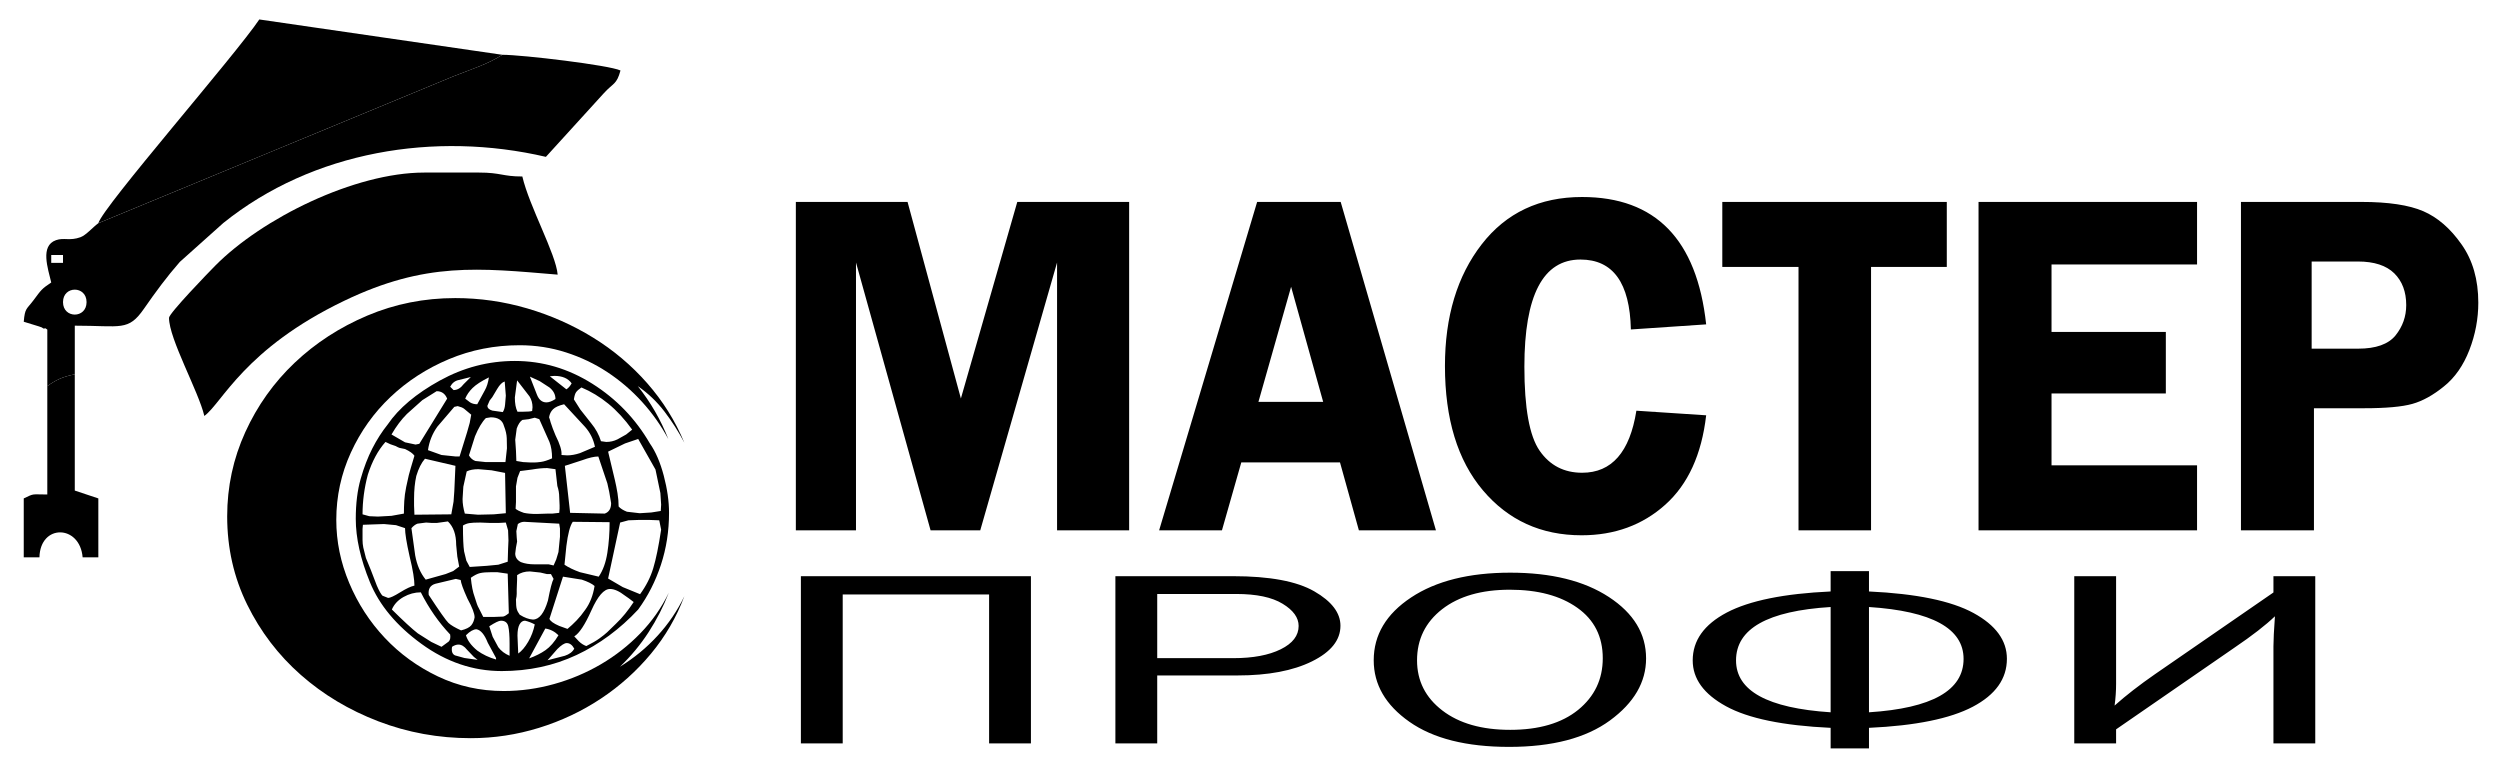
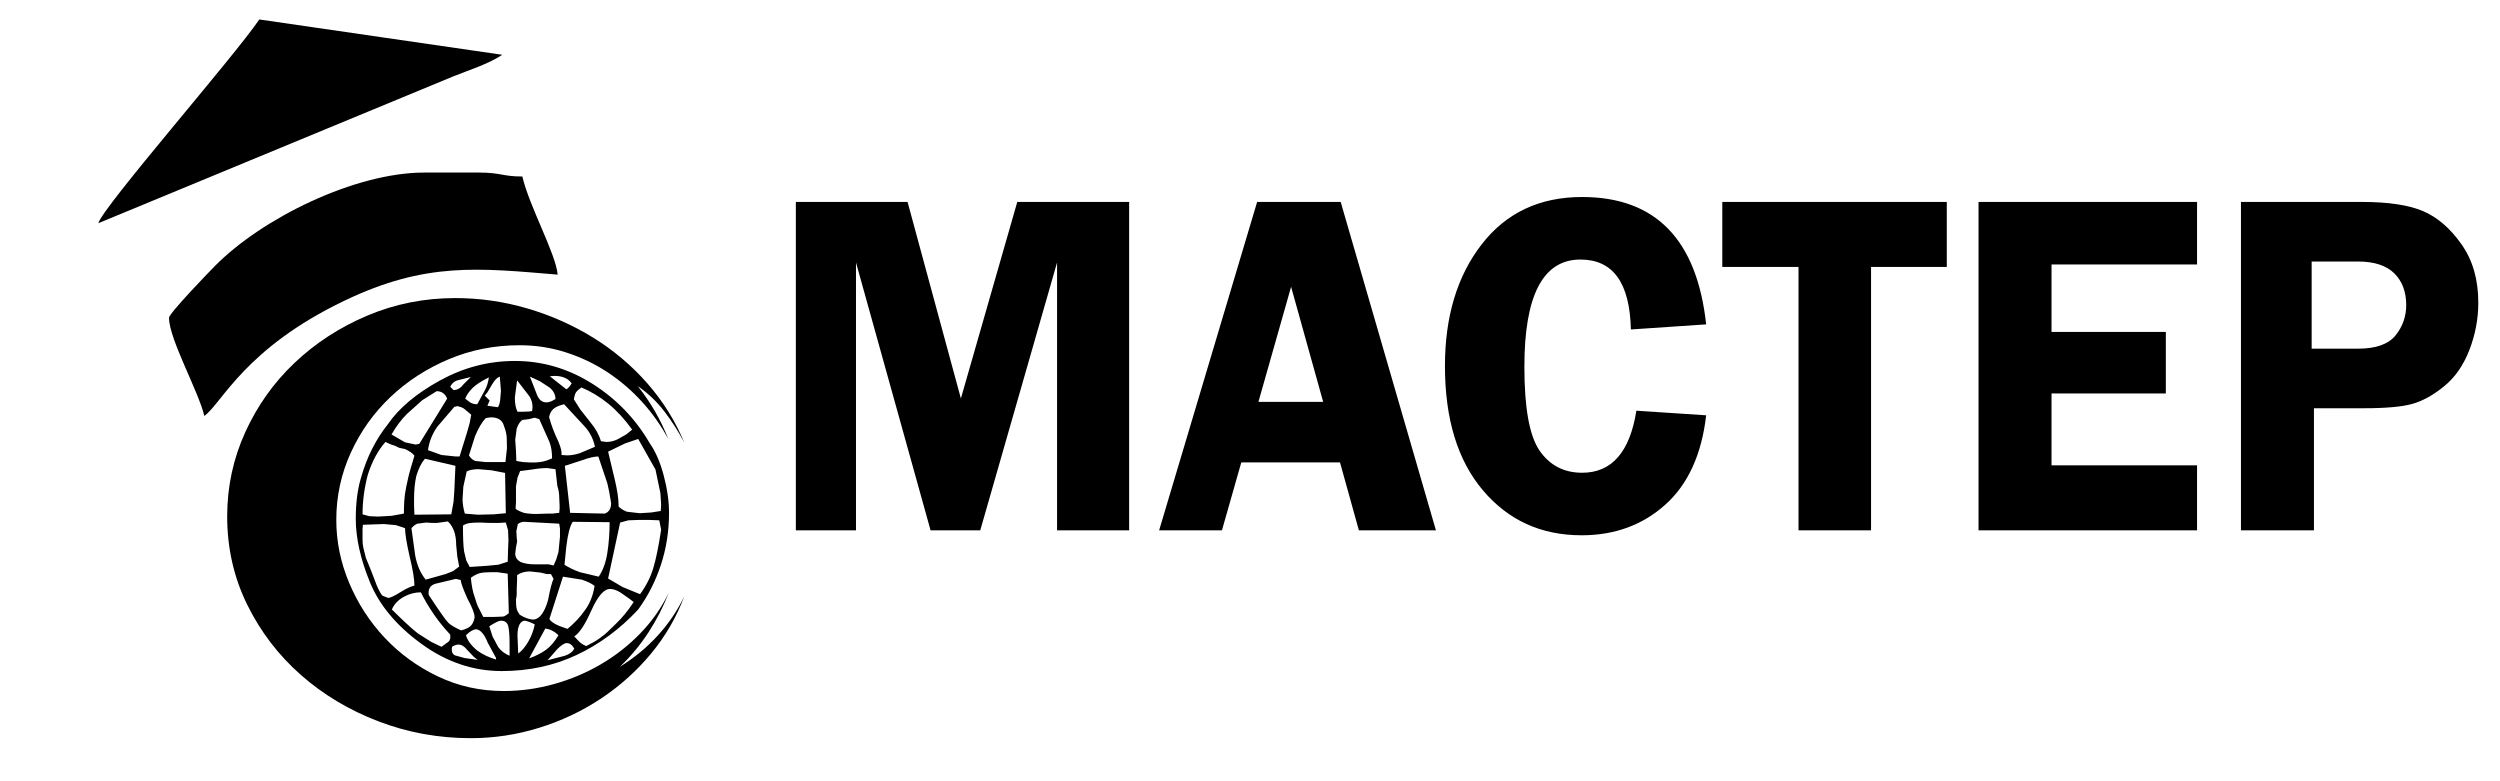
<svg xmlns="http://www.w3.org/2000/svg" xml:space="preserve" width="74.8mm" height="23.365mm" version="1.1" style="shape-rendering:geometricPrecision; text-rendering:geometricPrecision; image-rendering:optimizeQuality; fill-rule:evenodd; clip-rule:evenodd" viewBox="0 0 159511.92 49826.58">
  <defs>
    <style type="text/css">
   
    .fil2 {fill:none}
    .fil0 {fill:black}
    .fil1 {fill:black;fill-rule:nonzero}
   
  </style>
  </defs>
  <g id="Слой_x0020_1">
    <g id="_2286637185888">
      <g>
        <path class="fil0" d="M33327.11 11260.94c447.19,1919.26 2144.45,4939.75 2254.49,6262.12 -5045.52,-419.89 -8418.95,-826.99 -13613.53,1666.56 -6369.81,3058.02 -7793.05,6517.81 -8930.75,7351.2 -364.02,-1562.07 -2254.49,-4917.36 -2254.49,-6262.12 0,-288.1 2538.76,-2912.16 2942.23,-3320.11 2999.8,-3034.56 8912.2,-5948.22 13339.72,-5948.22l3507.13 0c1390.61,0 1485.51,250.57 2755.21,250.57z" />
-         <path class="fil0" d="M5522.35 19276.63c0,-1061.14 -1502.99,-1061.14 -1502.99,0 0,1061.35 1502.99,1061.35 1502.99,0zm-1502.99 -3005.99l-751.28 0 0 500.93 751.28 0 0 -500.93zm751.5 7613.92c-790.95,153.54 -1207,363.81 -1753.14,751.5l0 -3605.86c-54.17,-34.33 -148.85,-126.24 -178.06,-72.51 -29.43,54.17 -139.68,-55.66 -180.84,-69.73 -42.01,-14.29 -133.71,-47.77 -185.53,-64.83l-958.56 -294.07c74,-889.68 177.85,-777.3 626.32,-1377.18 489.62,-655.11 500.07,-707.78 1127.03,-1127.67 -208.99,-896.29 -722.92,-2339.58 304.1,-2700.19 512.87,-180.2 873.69,62.48 1564.2,-189.37 351.44,-128.16 770.69,-623.76 1137.48,-893.74l22671.8 -9377.3c1130.66,-449.11 2196.06,-773.89 3103.23,-1368.01 1289.53,0 6836.41,663.85 7540.78,1002.07 -242.04,905.89 -457.64,784.76 -1058.79,1445.84l-3700.76 4064.78c-7071.62,-1647.37 -14862.12,-374.9 -20580.45,4218.32l-2776.32 2483.95c-818.46,931.69 -1554.39,1929.71 -2281.79,2978.91 -1014.01,1463.54 -1452.03,1090.14 -4420.7,1090.14l0 3104.94z" />
        <path class="fil0" d="M32048.89 3495.61c-907.17,594.12 -1972.57,918.9 -3103.23,1368.01l-22671.8 9377.3c299.4,-1063.7 8739.04,-10713.1 10270.18,-12999.79l15504.86 2254.49z" />
-         <path class="fil0" d="M3017.72 24636.06c546.14,-387.69 962.19,-597.96 1753.14,-751.5l0 7415.81 1502.99 500.93 0 3757.27 -1002.07 0c-174.23,-2094.55 -2707.44,-2147.01 -2755.21,0l-1001.85 0 0 -3757.27c696.05,-334.16 484.93,-250.36 1502.99,-250.36l0 -6914.88z" />
        <polygon class="fil0" points="35534.27,27098.9 35808.51,27305.75 " />
        <polygon class="fil0" points="34734.36,26124.34 35061.91,26340.36 " />
      </g>
      <g>
        <path class="fil1" d="M43663.4 38044.66c-440.15,916.98 -1010.38,1757.4 -1710.7,2521.48 -700.1,764.08 -1500.44,1423.24 -2400.57,1977.05 700.1,-668.54 1310.43,-1403.83 1830.55,-2206.08 520.12,-802.46 950.25,-1642.89 1290.38,-2521.7 -460.2,955.15 -1065.4,1819.67 -1815.62,2593.13 -750.22,773.68 -1590.43,1432.83 -2520.84,1977.27 -930.2,544.22 -1925.45,964.54 -2985.73,1260.53 -1060.5,296.21 -2130.81,444.2 -3211.14,444.2 -1500.44,0 -2900.86,-310.28 -4201.26,-931.27 -1300.41,-620.77 -2430.64,-1442.22 -3390.91,-2464.12 -960.48,-1021.9 -1715.61,-2187.1 -2265.79,-3495.83 -550.19,-1308.3 -825.28,-2650.29 -825.28,-4025.76 0,-1508.97 310.07,-2941.59 930.2,-4297.87 620.35,-1356.28 1465.46,-2540.68 2535.77,-3552.98 1070.52,-1012.52 2310.79,-1814.77 3721.23,-2406.75 1410.44,-592.2 2915.78,-888.4 4516.45,-888.4 1020.19,0 2005.63,152.9 2955.88,458.49 950.25,305.59 1830.55,725.91 2640.9,1260.74 810.14,534.83 1545.43,1165.2 2205.66,1891.11 660.01,725.91 1220.22,1518.56 1680.42,2378.18 -480.24,-1222.57 -1130.23,-2349.6 -1950.61,-3381.1 660.23,458.49 1230.46,1002.92 1710.49,1633.29 480.24,630.37 900.35,1289.32 1260.53,1977.05 -580.26,-1394.45 -1370.57,-2659.88 -2370.71,-3796.51 -1000.36,-1136.63 -2150.64,-2106.07 -3451.26,-2908.32 -1300.41,-802.25 -2700.61,-1423.03 -4201.26,-1862.54 -1500.44,-439.3 -3030.94,-658.95 -4591.3,-658.95 -1980.68,0 -3851.32,372.55 -5611.71,1117.44 -1760.6,745.1 -3306.03,1747.81 -4636.51,3008.55 -1330.47,1260.74 -2380.74,2736.44 -3151,4426.88 -770.26,1690.66 -1155.4,3481.54 -1155.4,5372.65 0,2024.82 425.22,3901.43 1275.46,5630.26 850.23,1728.83 1990.7,3223.51 3420.98,4484.25 1430.49,1260.74 3081.05,2249.37 4951.69,2965.47 1870.43,716.52 3836.18,1074.57 5896.61,1074.57 1480.6,0 2930.92,-219.65 4351.39,-658.95 1420.47,-439.3 2736.01,-1060.29 3946.21,-1862.54 1210.41,-802.25 2275.82,-1757.4 3196,-2865.24 920.39,-1108.05 1630.52,-2330.41 2130.81,-3667.71z" />
-         <path class="fil1" d="M41463.72 28293.32c367.86,523.96 663.85,1210.41 887.76,2059.58 224.13,849.38 336.08,1639.05 336.08,2369.22 0,1158.81 -172.09,2261.96 -515.85,3309.66 -344.19,1047.7 -827.84,2000.08 -1451.81,2857.14 -1167.76,1254.13 -2479.47,2222.29 -3935.12,2904.91 -1455.65,682.62 -3047.36,1023.82 -4775.12,1023.82 -1823.51,0 -3531.23,-579.4 -5122.93,-1738.21 -1591.71,-1158.59 -2687.39,-2472.22 -3287.27,-3940.46 -599.88,-1468.45 -899.92,-2813.64 -899.92,-4035.99 0,-968.16 104.07,-1817.33 311.99,-2547.71 208.13,-730.17 455.93,-1376.96 743.82,-1940.37 288.1,-563.62 615.87,-1075.43 983.94,-1535.84 703.73,-1031.71 1811.57,-1964.26 3323.31,-2797.86 1511.52,-833.17 3107.28,-1249.87 4786.85,-1249.87 1759.75,0 3407.33,484.08 4943.16,1452.45 1535.62,968.16 2759.26,2238.07 3671.12,3809.52zm-6382.61 -4285.71l1055.81 833.17c127.95,-79.33 239.91,-206.21 335.87,-380.87 -223.91,-317.53 -591.99,-476.19 -1103.79,-476.19l-287.89 23.88zm-1271.83 23.67l455.93 1166.7c127.95,317.53 327.98,476.19 599.88,476.19 159.94,0 351.86,-71.44 575.99,-214.32 0,-285.54 -128.16,-531.64 -384.07,-738.06l-623.76 -404.75 -623.97 -285.76zm-5086.89 642.95l216.02 214.32c239.91,0 455.93,-127.1 647.86,-381.08l455.93 -452.31 -767.92 190.43c-239.91,47.56 -423.94,190.43 -551.89,428.63zm2471.58 -595.4c-480.03,238.2 -827.84,464.46 -1043.86,678.78 -216.02,214.32 -371.91,440.36 -467.87,678.57l311.99 237.99c127.95,79.54 279.79,119.21 455.72,119.21l480.03 -880.94c127.95,-222.42 216.02,-500.07 264.01,-833.6zm1799.63 190.65l-144.16 1095.26c0,380.87 56.09,682.62 168.04,904.82l359.97 0c287.89,0 479.82,-15.99 575.78,-47.77l24.1 -237.99c0,-253.98 -63.98,-484.08 -191.93,-690.51l-791.8 -1023.82zm-1751.65 1285.69l-144.16 333.31c0,142.88 104.07,246.09 311.99,309.64l671.95 95.11c79.97,-126.88 127.95,-285.76 143.94,-476.19l47.98 -571.51 -71.87 -904.61c-160.15,47.56 -320.09,206.21 -480.03,476.19l-311.99 523.75 -167.83 214.32zm5854.81 -833.39c-160.15,111.1 -272.11,210.27 -336.08,297.7 -63.98,87.22 -111.96,242.04 -143.94,464.25l407.95 642.95 695.84 880.94c143.94,174.65 267.84,357.2 371.91,547.63 104.07,190.43 187.87,388.97 251.85,595.4l336.08 47.56c255.9,0 495.81,-55.66 719.72,-166.76l551.89 -309.43 384.07 -309.64c-480.03,-666.62 -987.78,-1218.3 -1523.68,-1654.83 -535.9,-436.53 -1107.84,-781.78 -1715.61,-1035.76zm-9238.26 238.2l-911.65 571.51 -983.94 880.94c-351.86,349.09 -679.84,785.62 -983.73,1309.58l863.88 499.86 671.74 142.88 239.91 -47.56 1775.74 -2881.02c-127.95,-317.53 -351.86,-476.19 -671.95,-476.19zm8134.25 833.39c-335.87,79.33 -571.73,186.38 -707.78,321.37 -135.84,134.99 -219.86,305.59 -251.85,512.02 47.98,126.88 79.97,230.1 95.96,309.43 79.97,253.98 183.82,531.85 311.99,833.39 287.89,571.51 415.84,992.04 383.85,1261.81l359.97 23.88c255.9,0 527.8,-47.56 815.69,-142.88l959.84 -404.75c-95.96,-476.19 -303.88,-896.72 -623.76,-1261.81l-1343.91 -1452.45zm-7006.37 166.55l-1079.9 1262.02c-319.88,444.42 -519.69,944.49 -599.88,1500.01l863.88 309.43 911.86 95.32 239.91 0 479.82 -1547.56 168.04 -595.4 95.96 -523.75 -455.93 -380.87c-79.97,-63.55 -215.81,-119.21 -407.74,-166.76l-216.02 47.56zm4343.07 833.39c-143.94,95.32 -264.01,277.87 -359.97,547.63l-95.96 714.39 47.98 714.18 23.88 642.95 432.05 71.44 455.93 23.88 287.89 0c79.97,0 211.97,-11.94 396.01,-35.83 183.82,-23.67 419.89,-99.16 707.78,-226.26 0,-412.64 -56.09,-761.95 -168.04,-1047.49l-647.86 -1452.45 -287.89 -95.32 -383.85 95.32 -407.95 47.56zm-2327.64 -118.99c-239.91,237.99 -471.71,626.96 -695.84,1166.7l-383.85 1214.25c95.96,174.65 232.02,293.65 407.95,357.2l671.74 71.44 432.05 0 479.82 0 335.87 0 96.18 -880.94c0,-190.43 -4.05,-404.75 -12.16,-642.95 -7.89,-237.99 -68.03,-500.07 -179.98,-785.62 -95.96,-365.09 -375.75,-547.63 -839.78,-547.63l-311.99 47.56zm9718.07 1333.25l-839.78 285.76 -1079.9 523.96 432.05 1809.44c63.98,269.98 119.85,551.68 167.83,845.33 47.98,293.65 72.08,575.35 72.08,845.33 111.96,126.88 287.89,237.99 527.8,333.31l815.9 95.32 743.82 -47.77 599.88 -95.11 24.1 -404.96 -47.98 -738.06 -311.99 -1500.01 -1103.79 -1952.53zm-16124.56 190.65c-480.03,539.53 -855.99,1238.14 -1127.89,2095.19 -223.91,841.28 -335.87,1682.55 -335.87,2523.83l431.83 119.21 551.89 23.67 863.88 -47.56 791.8 -142.88c0,-269.76 7.89,-539.74 24.1,-809.5 15.99,-269.76 55.87,-563.41 119.85,-880.94 63.98,-317.53 120.06,-571.51 168.04,-761.95 47.98,-190.43 167.83,-603.29 359.97,-1238.14 -95.96,-142.88 -295.99,-285.76 -599.88,-428.63 -176.15,-31.77 -291.94,-55.66 -348.03,-71.44 -55.87,-15.78 -139.89,-55.45 -251.85,-118.99 -224.13,-63.55 -439.94,-150.77 -647.86,-261.87zm13581.12 928.5c-255.9,0 -599.88,79.33 -1031.92,238.2l-1103.58 357.2 335.87 3000.02 2207.58 47.56c271.9,-95.11 407.95,-317.32 407.95,-666.62l-120.06 -714.39 -120.06 -547.63 -575.78 -1714.33zm-11061.77 142.88c-223.91,253.98 -407.95,619.07 -551.89,1095.26 -95.96,428.63 -143.94,912.72 -143.94,1452.45l0 452.31 24.1 571.51 2351.52 -23.88 143.94 -809.5 47.98 -666.62 71.87 -1619 -1943.57 -452.52zm6070.84 785.83l-168.04 428.42 -95.96 547.84 0 333.31 0 666.62 -23.88 428.63c79.97,79.33 255.9,166.55 527.8,261.87 223.91,47.56 495.81,71.44 815.9,71.44l719.72 -23.88 288.1 0 431.83 -47.56 23.88 -261.87 0 -214.32 -23.88 -523.96c0,-237.99 -40.09,-476.19 -120.06,-714.18l-119.85 -1071.59 -528.01 -71.23c-287.89,0 -615.87,31.56 -983.73,95.11l-743.82 95.32zm-959.84 118.99l-863.88 -166.76 -839.78 -71.44c-303.88,0 -551.89,47.77 -743.82,142.88l-216.02 976.26 -47.98 785.83c0,285.76 47.98,595.18 143.94,928.5l840 71.44 1007.61 -23.88 767.92 -71.23 -47.98 -2571.6zm9837.92 3023.9l-623.76 -23.88 -671.95 0 -671.95 23.88 -527.8 142.88 -767.92 3571.53 935.96 547.63 1103.79 452.31c383.85,-523.75 663.64,-1075.43 839.78,-1654.62 175.93,-579.4 343.97,-1400.85 503.91,-2464.54l-120.06 -595.18zm-5518.94 95.32c-175.93,253.98 -311.77,769.84 -407.74,1547.56l-120.06 1190.58c255.9,174.65 583.88,333.31 983.73,476.19l1199.75 285.76c272.11,-396.86 455.93,-904.82 551.89,-1523.89 95.96,-619.07 143.94,-1269.91 143.94,-1952.53l-2351.52 -23.67zm-3095.34 0c-143.94,0 -279.79,47.56 -407.74,142.88l-96.18 452.31 24.1 404.75 24.1 261.87 -72.08 381.08 -47.98 380.87c0,238.2 120.06,420.74 359.97,547.63 239.91,95.32 535.9,142.88 887.76,142.88l479.82 0 407.95 0 311.99 71.44 167.83 -380.87 144.16 -476.19 95.96 -976.26 0 -523.96 -47.98 -309.43 -2231.67 -118.99zm-4870.87 -23.88l-695.84 95.11 -359.97 0 -335.87 -23.67 -551.89 71.44c-127.95,47.56 -255.9,142.88 -384.07,285.76l240.12 1738c111.96,619.07 335.87,1135.14 671.74,1547.78l1271.83 -357.2 479.82 -190.43 384.07 -285.76 -120.06 -642.95 -72.08 -738.06c0,-666.62 -175.93,-1166.7 -527.8,-1500.01zm959.84 261.87c0,777.94 23.88,1325.57 71.87,1642.89l143.94 595.4 216.02 404.75 1079.9 -71.44 743.61 -71.44 600.09 -190.65 23.88 -809.5 24.1 -547.63 -24.1 -642.74 -143.94 -500.07 -431.83 23.67 -599.88 0 -599.88 -23.67c-320.09,0 -551.89,11.94 -696.05,35.61 -143.94,23.88 -279.79,75.49 -407.74,154.82zm-6382.82 -47.56l-23.88 261.87 0 190.43c0,190.43 0,365.09 0,523.96 0,158.66 15.99,317.32 47.98,476.19l167.83 666.62 311.99 761.95 384.07 999.93c143.94,333.52 263.79,547.63 359.75,642.95l359.97 142.88c127.95,0 384.07,-118.99 767.92,-357.2 383.85,-237.99 687.74,-380.87 911.86,-428.63 0,-190.43 -24.1,-436.53 -72.08,-738.06 -47.98,-301.54 -127.95,-682.62 -239.91,-1142.81 -191.93,-857.27 -287.89,-1452.45 -287.89,-1785.77l-575.99 -190.65 -767.7 -71.23 -695.84 23.67 -648.07 23.88zm11997.51 3142.9l-263.79 0 -407.95 -95.11 -671.95 -71.44c-319.88,0 -591.77,79.33 -815.69,237.99l0 285.76 -24.1 619.07 0 285.76c0,111.1 -15.99,230.1 -47.98,357.2 0,285.54 15.99,488.13 47.98,607.13 31.99,118.99 95.96,242.04 191.93,368.92 303.88,190.65 583.88,293.65 839.78,309.64 400.06,0 719.94,-404.75 959.84,-1214.47 143.94,-745.95 264.01,-1206.15 359.97,-1380.8l-168.04 -309.64zm-2759.26 -23.88l-671.95 -95.11 -335.87 0c-335.87,0 -587.93,19.83 -755.98,59.5 -167.83,39.66 -363.81,138.83 -587.72,297.7 47.98,507.96 127.95,912.72 239.91,1214.25 111.96,380.87 199.82,619.07 264.01,714.39l287.89 571.3 287.89 0 359.97 0 599.88 -23.67c79.97,0 207.92,-71.44 383.85,-214.32l-71.87 -2524.04zm3527.18 190.65l-863.88 2690.59c47.98,142.67 255.9,293.65 623.97,452.31l527.8 190.43c191.93,-158.66 384.07,-337.15 575.99,-535.69 191.93,-198.32 375.75,-424.58 551.89,-678.57 303.88,-412.64 503.7,-920.61 599.88,-1523.89 -160.15,-142.88 -432.05,-277.65 -815.9,-404.75l-1199.75 -190.43zm-6838.54 142.88l-1295.71 309.43c-336.08,95.32 -480.03,333.31 -432.05,714.39 687.95,1047.7 1107.84,1642.89 1259.89,1785.77 151.83,142.88 419.89,301.54 803.74,476.19 320.09,-79.33 535.9,-186.59 647.86,-321.37 111.96,-134.99 184.04,-305.59 216.02,-512.02 0,-237.99 -152.05,-635.06 -455.93,-1190.58 -271.9,-603.07 -415.84,-999.93 -431.83,-1190.37l-311.99 -71.44zm10797.76 1071.37c-368.07,-285.76 -687.95,-428.63 -959.84,-428.63 -383.85,0 -779.86,456.36 -1187.81,1369.29 -407.95,912.5 -771.76,1464.18 -1091.63,1654.62l287.89 309.64c143.94,142.88 303.88,246.09 479.82,309.43 351.86,-174.65 631.86,-337.15 839.78,-488.13 207.92,-150.77 372.12,-281.7 491.97,-392.81 120.06,-111.1 307.93,-293.65 563.84,-547.63 400.06,-380.87 775.81,-841.28 1127.89,-1381.01l-311.99 -237.99 -239.91 -166.76zm-14877.05 880.94c735.93,730.17 1287.82,1238.14 1655.68,1523.89l863.88 547.63 647.86 309.64 455.93 -333.52c95.96,-95.11 127.95,-245.88 95.96,-452.31 -735.93,-777.73 -1359.69,-1674.66 -1871.49,-2690.59 -384.07,0 -751.92,99.16 -1103.79,297.7 -352.08,198.32 -599.88,464.25 -744.03,797.56zm6214.78 1071.59l216.02 666.62 359.75 666.62c176.15,238.2 416.05,420.74 719.94,547.63l0 -309.43 0 -452.52c0,-507.75 -27.94,-880.94 -84.02,-1118.93 -55.87,-238.2 -211.97,-357.2 -467.87,-357.2 -127.95,0 -375.75,118.99 -743.82,357.2zm1847.61 1738c223.91,-158.66 435.89,-408.59 635.92,-750 200.03,-341.2 339.92,-710.34 419.89,-1107.2 -207.92,-111.1 -415.84,-190.43 -623.97,-237.99 -143.94,0 -259.95,79.33 -347.81,237.99 -88.07,158.87 -132,396.86 -132,714.39l24.1 595.18 23.88 547.63zm1727.55 -1595.12l-1031.71 1904.76c400.06,-142.88 747.87,-317.53 1043.86,-523.96 295.99,-206.21 571.73,-523.75 827.84,-952.38 -239.91,-237.99 -519.91,-380.87 -840,-428.42zm-5062.8 428.42c95.96,333.52 335.87,658.95 719.72,976.26 352.08,253.98 751.92,444.42 1199.75,571.51l0 -95.32 -527.8 -976.05c-207.92,-523.96 -447.83,-809.71 -719.94,-857.27 -191.93,0 -415.84,126.88 -671.74,380.87zm5206.96 1595.33l1103.79 -285.76c287.89,-95.11 487.71,-245.88 599.88,-452.31 -127.95,-238.2 -288.1,-357.2 -480.03,-357.2 -143.94,0 -343.97,127.1 -599.88,381.08l-623.76 714.18zm-6094.72 -857.06c-47.98,285.54 15.99,468.3 191.93,547.63l599.88 166.55 839.78 118.99 -239.91 -190.43 -432.05 -452.31c-175.93,-222.21 -359.75,-333.31 -551.89,-333.31 -127.74,0 -263.79,47.56 -407.74,142.88z" />
+         <path class="fil1" d="M41463.72 28293.32c367.86,523.96 663.85,1210.41 887.76,2059.58 224.13,849.38 336.08,1639.05 336.08,2369.22 0,1158.81 -172.09,2261.96 -515.85,3309.66 -344.19,1047.7 -827.84,2000.08 -1451.81,2857.14 -1167.76,1254.13 -2479.47,2222.29 -3935.12,2904.91 -1455.65,682.62 -3047.36,1023.82 -4775.12,1023.82 -1823.51,0 -3531.23,-579.4 -5122.93,-1738.21 -1591.71,-1158.59 -2687.39,-2472.22 -3287.27,-3940.46 -599.88,-1468.45 -899.92,-2813.64 -899.92,-4035.99 0,-968.16 104.07,-1817.33 311.99,-2547.71 208.13,-730.17 455.93,-1376.96 743.82,-1940.37 288.1,-563.62 615.87,-1075.43 983.94,-1535.84 703.73,-1031.71 1811.57,-1964.26 3323.31,-2797.86 1511.52,-833.17 3107.28,-1249.87 4786.85,-1249.87 1759.75,0 3407.33,484.08 4943.16,1452.45 1535.62,968.16 2759.26,2238.07 3671.12,3809.52zm-6382.61 -4285.71l1055.81 833.17c127.95,-79.33 239.91,-206.21 335.87,-380.87 -223.91,-317.53 -591.99,-476.19 -1103.79,-476.19l-287.89 23.88zm-1271.83 23.67l455.93 1166.7c127.95,317.53 327.98,476.19 599.88,476.19 159.94,0 351.86,-71.44 575.99,-214.32 0,-285.54 -128.16,-531.64 -384.07,-738.06l-623.76 -404.75 -623.97 -285.76zm-5086.89 642.95l216.02 214.32c239.91,0 455.93,-127.1 647.86,-381.08l455.93 -452.31 -767.92 190.43c-239.91,47.56 -423.94,190.43 -551.89,428.63zm2471.58 -595.4c-480.03,238.2 -827.84,464.46 -1043.86,678.78 -216.02,214.32 -371.91,440.36 -467.87,678.57l311.99 237.99c127.95,79.54 279.79,119.21 455.72,119.21l480.03 -880.94c127.95,-222.42 216.02,-500.07 264.01,-833.6zm1799.63 190.65l-144.16 1095.26c0,380.87 56.09,682.62 168.04,904.82l359.97 0c287.89,0 479.82,-15.99 575.78,-47.77l24.1 -237.99c0,-253.98 -63.98,-484.08 -191.93,-690.51l-791.8 -1023.82zm-1751.65 1285.69l-144.16 333.31l671.95 95.11c79.97,-126.88 127.95,-285.76 143.94,-476.19l47.98 -571.51 -71.87 -904.61c-160.15,47.56 -320.09,206.21 -480.03,476.19l-311.99 523.75 -167.83 214.32zm5854.81 -833.39c-160.15,111.1 -272.11,210.27 -336.08,297.7 -63.98,87.22 -111.96,242.04 -143.94,464.25l407.95 642.95 695.84 880.94c143.94,174.65 267.84,357.2 371.91,547.63 104.07,190.43 187.87,388.97 251.85,595.4l336.08 47.56c255.9,0 495.81,-55.66 719.72,-166.76l551.89 -309.43 384.07 -309.64c-480.03,-666.62 -987.78,-1218.3 -1523.68,-1654.83 -535.9,-436.53 -1107.84,-781.78 -1715.61,-1035.76zm-9238.26 238.2l-911.65 571.51 -983.94 880.94c-351.86,349.09 -679.84,785.62 -983.73,1309.58l863.88 499.86 671.74 142.88 239.91 -47.56 1775.74 -2881.02c-127.95,-317.53 -351.86,-476.19 -671.95,-476.19zm8134.25 833.39c-335.87,79.33 -571.73,186.38 -707.78,321.37 -135.84,134.99 -219.86,305.59 -251.85,512.02 47.98,126.88 79.97,230.1 95.96,309.43 79.97,253.98 183.82,531.85 311.99,833.39 287.89,571.51 415.84,992.04 383.85,1261.81l359.97 23.88c255.9,0 527.8,-47.56 815.69,-142.88l959.84 -404.75c-95.96,-476.19 -303.88,-896.72 -623.76,-1261.81l-1343.91 -1452.45zm-7006.37 166.55l-1079.9 1262.02c-319.88,444.42 -519.69,944.49 -599.88,1500.01l863.88 309.43 911.86 95.32 239.91 0 479.82 -1547.56 168.04 -595.4 95.96 -523.75 -455.93 -380.87c-79.97,-63.55 -215.81,-119.21 -407.74,-166.76l-216.02 47.56zm4343.07 833.39c-143.94,95.32 -264.01,277.87 -359.97,547.63l-95.96 714.39 47.98 714.18 23.88 642.95 432.05 71.44 455.93 23.88 287.89 0c79.97,0 211.97,-11.94 396.01,-35.83 183.82,-23.67 419.89,-99.16 707.78,-226.26 0,-412.64 -56.09,-761.95 -168.04,-1047.49l-647.86 -1452.45 -287.89 -95.32 -383.85 95.32 -407.95 47.56zm-2327.64 -118.99c-239.91,237.99 -471.71,626.96 -695.84,1166.7l-383.85 1214.25c95.96,174.65 232.02,293.65 407.95,357.2l671.74 71.44 432.05 0 479.82 0 335.87 0 96.18 -880.94c0,-190.43 -4.05,-404.75 -12.16,-642.95 -7.89,-237.99 -68.03,-500.07 -179.98,-785.62 -95.96,-365.09 -375.75,-547.63 -839.78,-547.63l-311.99 47.56zm9718.07 1333.25l-839.78 285.76 -1079.9 523.96 432.05 1809.44c63.98,269.98 119.85,551.68 167.83,845.33 47.98,293.65 72.08,575.35 72.08,845.33 111.96,126.88 287.89,237.99 527.8,333.31l815.9 95.32 743.82 -47.77 599.88 -95.11 24.1 -404.96 -47.98 -738.06 -311.99 -1500.01 -1103.79 -1952.53zm-16124.56 190.65c-480.03,539.53 -855.99,1238.14 -1127.89,2095.19 -223.91,841.28 -335.87,1682.55 -335.87,2523.83l431.83 119.21 551.89 23.67 863.88 -47.56 791.8 -142.88c0,-269.76 7.89,-539.74 24.1,-809.5 15.99,-269.76 55.87,-563.41 119.85,-880.94 63.98,-317.53 120.06,-571.51 168.04,-761.95 47.98,-190.43 167.83,-603.29 359.97,-1238.14 -95.96,-142.88 -295.99,-285.76 -599.88,-428.63 -176.15,-31.77 -291.94,-55.66 -348.03,-71.44 -55.87,-15.78 -139.89,-55.45 -251.85,-118.99 -224.13,-63.55 -439.94,-150.77 -647.86,-261.87zm13581.12 928.5c-255.9,0 -599.88,79.33 -1031.92,238.2l-1103.58 357.2 335.87 3000.02 2207.58 47.56c271.9,-95.11 407.95,-317.32 407.95,-666.62l-120.06 -714.39 -120.06 -547.63 -575.78 -1714.33zm-11061.77 142.88c-223.91,253.98 -407.95,619.07 -551.89,1095.26 -95.96,428.63 -143.94,912.72 -143.94,1452.45l0 452.31 24.1 571.51 2351.52 -23.88 143.94 -809.5 47.98 -666.62 71.87 -1619 -1943.57 -452.52zm6070.84 785.83l-168.04 428.42 -95.96 547.84 0 333.31 0 666.62 -23.88 428.63c79.97,79.33 255.9,166.55 527.8,261.87 223.91,47.56 495.81,71.44 815.9,71.44l719.72 -23.88 288.1 0 431.83 -47.56 23.88 -261.87 0 -214.32 -23.88 -523.96c0,-237.99 -40.09,-476.19 -120.06,-714.18l-119.85 -1071.59 -528.01 -71.23c-287.89,0 -615.87,31.56 -983.73,95.11l-743.82 95.32zm-959.84 118.99l-863.88 -166.76 -839.78 -71.44c-303.88,0 -551.89,47.77 -743.82,142.88l-216.02 976.26 -47.98 785.83c0,285.76 47.98,595.18 143.94,928.5l840 71.44 1007.61 -23.88 767.92 -71.23 -47.98 -2571.6zm9837.92 3023.9l-623.76 -23.88 -671.95 0 -671.95 23.88 -527.8 142.88 -767.92 3571.53 935.96 547.63 1103.79 452.31c383.85,-523.75 663.64,-1075.43 839.78,-1654.62 175.93,-579.4 343.97,-1400.85 503.91,-2464.54l-120.06 -595.18zm-5518.94 95.32c-175.93,253.98 -311.77,769.84 -407.74,1547.56l-120.06 1190.58c255.9,174.65 583.88,333.31 983.73,476.19l1199.75 285.76c272.11,-396.86 455.93,-904.82 551.89,-1523.89 95.96,-619.07 143.94,-1269.91 143.94,-1952.53l-2351.52 -23.67zm-3095.34 0c-143.94,0 -279.79,47.56 -407.74,142.88l-96.18 452.31 24.1 404.75 24.1 261.87 -72.08 381.08 -47.98 380.87c0,238.2 120.06,420.74 359.97,547.63 239.91,95.32 535.9,142.88 887.76,142.88l479.82 0 407.95 0 311.99 71.44 167.83 -380.87 144.16 -476.19 95.96 -976.26 0 -523.96 -47.98 -309.43 -2231.67 -118.99zm-4870.87 -23.88l-695.84 95.11 -359.97 0 -335.87 -23.67 -551.89 71.44c-127.95,47.56 -255.9,142.88 -384.07,285.76l240.12 1738c111.96,619.07 335.87,1135.14 671.74,1547.78l1271.83 -357.2 479.82 -190.43 384.07 -285.76 -120.06 -642.95 -72.08 -738.06c0,-666.62 -175.93,-1166.7 -527.8,-1500.01zm959.84 261.87c0,777.94 23.88,1325.57 71.87,1642.89l143.94 595.4 216.02 404.75 1079.9 -71.44 743.61 -71.44 600.09 -190.65 23.88 -809.5 24.1 -547.63 -24.1 -642.74 -143.94 -500.07 -431.83 23.67 -599.88 0 -599.88 -23.67c-320.09,0 -551.89,11.94 -696.05,35.61 -143.94,23.88 -279.79,75.49 -407.74,154.82zm-6382.82 -47.56l-23.88 261.87 0 190.43c0,190.43 0,365.09 0,523.96 0,158.66 15.99,317.32 47.98,476.19l167.83 666.62 311.99 761.95 384.07 999.93c143.94,333.52 263.79,547.63 359.75,642.95l359.97 142.88c127.95,0 384.07,-118.99 767.92,-357.2 383.85,-237.99 687.74,-380.87 911.86,-428.63 0,-190.43 -24.1,-436.53 -72.08,-738.06 -47.98,-301.54 -127.95,-682.62 -239.91,-1142.81 -191.93,-857.27 -287.89,-1452.45 -287.89,-1785.77l-575.99 -190.65 -767.7 -71.23 -695.84 23.67 -648.07 23.88zm11997.51 3142.9l-263.79 0 -407.95 -95.11 -671.95 -71.44c-319.88,0 -591.77,79.33 -815.69,237.99l0 285.76 -24.1 619.07 0 285.76c0,111.1 -15.99,230.1 -47.98,357.2 0,285.54 15.99,488.13 47.98,607.13 31.99,118.99 95.96,242.04 191.93,368.92 303.88,190.65 583.88,293.65 839.78,309.64 400.06,0 719.94,-404.75 959.84,-1214.47 143.94,-745.95 264.01,-1206.15 359.97,-1380.8l-168.04 -309.64zm-2759.26 -23.88l-671.95 -95.11 -335.87 0c-335.87,0 -587.93,19.83 -755.98,59.5 -167.83,39.66 -363.81,138.83 -587.72,297.7 47.98,507.96 127.95,912.72 239.91,1214.25 111.96,380.87 199.82,619.07 264.01,714.39l287.89 571.3 287.89 0 359.97 0 599.88 -23.67c79.97,0 207.92,-71.44 383.85,-214.32l-71.87 -2524.04zm3527.18 190.65l-863.88 2690.59c47.98,142.67 255.9,293.65 623.97,452.31l527.8 190.43c191.93,-158.66 384.07,-337.15 575.99,-535.69 191.93,-198.32 375.75,-424.58 551.89,-678.57 303.88,-412.64 503.7,-920.61 599.88,-1523.89 -160.15,-142.88 -432.05,-277.65 -815.9,-404.75l-1199.75 -190.43zm-6838.54 142.88l-1295.71 309.43c-336.08,95.32 -480.03,333.31 -432.05,714.39 687.95,1047.7 1107.84,1642.89 1259.89,1785.77 151.83,142.88 419.89,301.54 803.74,476.19 320.09,-79.33 535.9,-186.59 647.86,-321.37 111.96,-134.99 184.04,-305.59 216.02,-512.02 0,-237.99 -152.05,-635.06 -455.93,-1190.58 -271.9,-603.07 -415.84,-999.93 -431.83,-1190.37l-311.99 -71.44zm10797.76 1071.37c-368.07,-285.76 -687.95,-428.63 -959.84,-428.63 -383.85,0 -779.86,456.36 -1187.81,1369.29 -407.95,912.5 -771.76,1464.18 -1091.63,1654.62l287.89 309.64c143.94,142.88 303.88,246.09 479.82,309.43 351.86,-174.65 631.86,-337.15 839.78,-488.13 207.92,-150.77 372.12,-281.7 491.97,-392.81 120.06,-111.1 307.93,-293.65 563.84,-547.63 400.06,-380.87 775.81,-841.28 1127.89,-1381.01l-311.99 -237.99 -239.91 -166.76zm-14877.05 880.94c735.93,730.17 1287.82,1238.14 1655.68,1523.89l863.88 547.63 647.86 309.64 455.93 -333.52c95.96,-95.11 127.95,-245.88 95.96,-452.31 -735.93,-777.73 -1359.69,-1674.66 -1871.49,-2690.59 -384.07,0 -751.92,99.16 -1103.79,297.7 -352.08,198.32 -599.88,464.25 -744.03,797.56zm6214.78 1071.59l216.02 666.62 359.75 666.62c176.15,238.2 416.05,420.74 719.94,547.63l0 -309.43 0 -452.52c0,-507.75 -27.94,-880.94 -84.02,-1118.93 -55.87,-238.2 -211.97,-357.2 -467.87,-357.2 -127.95,0 -375.75,118.99 -743.82,357.2zm1847.61 1738c223.91,-158.66 435.89,-408.59 635.92,-750 200.03,-341.2 339.92,-710.34 419.89,-1107.2 -207.92,-111.1 -415.84,-190.43 -623.97,-237.99 -143.94,0 -259.95,79.33 -347.81,237.99 -88.07,158.87 -132,396.86 -132,714.39l24.1 595.18 23.88 547.63zm1727.55 -1595.12l-1031.71 1904.76c400.06,-142.88 747.87,-317.53 1043.86,-523.96 295.99,-206.21 571.73,-523.75 827.84,-952.38 -239.91,-237.99 -519.91,-380.87 -840,-428.42zm-5062.8 428.42c95.96,333.52 335.87,658.95 719.72,976.26 352.08,253.98 751.92,444.42 1199.75,571.51l0 -95.32 -527.8 -976.05c-207.92,-523.96 -447.83,-809.71 -719.94,-857.27 -191.93,0 -415.84,126.88 -671.74,380.87zm5206.96 1595.33l1103.79 -285.76c287.89,-95.11 487.71,-245.88 599.88,-452.31 -127.95,-238.2 -288.1,-357.2 -480.03,-357.2 -143.94,0 -343.97,127.1 -599.88,381.08l-623.76 714.18zm-6094.72 -857.06c-47.98,285.54 15.99,468.3 191.93,547.63l599.88 166.55 839.78 118.99 -239.91 -190.43 -432.05 -452.31c-175.93,-222.21 -359.75,-333.31 -551.89,-333.31 -127.74,0 -263.79,47.56 -407.74,142.88z" />
      </g>
      <path class="fil1" d="M59375.75 33839.77l-4759.77 -17091.02 0 17091.02 -3837.24 0 0 -20955.34 7127.5 0 3402.85 12540.66 3597.97 -12540.66 7137.52 0 0 20955.34 -4598.98 0 0 -17091.02 -4901.37 17091.02 -3168.49 0zm26166.35 -20955.34l6078.09 20955.34 -4916.29 0 -1205.72 -4335.61 -6297.74 0 -1235.15 4335.61 -4008.06 0 6253.81 -20955.34 5331.07 0zm-5247.9 12755.41l4129.82 0 -2045.51 -7341.17 -2084.32 7341.17zm28567.99 -4942.95l-4803.91 324.57c-68.03,-2974.21 -1137.48,-4461.22 -3217.11,-4461.22 -2387.13,0 -3578.36,2277.74 -3578.36,6838.54 0,2633.65 322.01,4419.42 971.36,5356.66 649.35,937.24 1552.47,1408.52 2714.47,1408.52 1889.41,0 3041.6,-1319.6 3461.28,-3958.58l4452.26 293.22c-287.89,2497.6 -1156.89,4403.64 -2606.78,5702.12 -1454.8,1304.03 -3236.94,1953.17 -5341.09,1953.17 -2582.47,0 -4681.72,-958.14 -6297.74,-2869.51 -1615.8,-1911.16 -2421.47,-4555.47 -2421.47,-7932.73 0,-3157.61 781.35,-5744.14 2343.42,-7760.21 1562.28,-2015.86 3700.76,-3021.34 6405.21,-3021.34 4686.62,0 7327.95,2707.22 7918.44,8126.79zm15352.81 -7812.46l0 4147.1 -4832.91 0 0 16808.25 -4628.19 0 0 -16808.25 -4862.55 0 0 -4147.1 14323.66 0zm15968.04 3989.93l-9285.38 0 0 4304.26 7293.62 0 0 3927.02 -7293.62 0 0 4587.03 9285.38 0 0 4147.1 -13942.79 0 0 -20955.34 13942.79 0 0 3989.93zm7458.46 9173.85l0 7791.56 -4657.41 0 0 -20955.34 7693.89 0c1713.69,0 3026.89,198.96 3939.82,591.56 908.02,392.81 1723.28,1094.41 2435.97,2110.33 717.8,1010.6 1074.15,2251.51 1074.15,3728.06 0,1031.5 -190.22,2036.98 -571.09,3021.34 -380.87,979.25 -917.83,1754.2 -1616.02,2314.42 -693.28,565.54 -1366.94,937.24 -2020.98,1120.64 -649.35,183.18 -1674.66,277.44 -3066.13,277.44l-3212.2 0zm-146.5 -3801.42l2968.24 0c1132.79,0 1923.53,-282.77 2382.44,-843.2 454.01,-565.33 683.47,-1209.56 683.47,-1937.39 0,-848.1 -253.98,-1523.68 -761.52,-2026.31 -512.66,-502.63 -1283.99,-754.06 -2319.11,-754.06l-2953.53 0 0 5560.95z" />
-       <path class="fil1" d="M51100.11 47431.76l0 -10668.53 14677.87 0 0 10668.53 -2668.84 0 0 -9500.77 -9340.62 0 0 9500.77 -2668.41 0zm22736.21 0l-2669.05 0 0 -10668.53 7497.91 0c2345.76,0 4071.82,322.65 5189.26,965.18 1117.44,642.31 1673.17,1375.47 1673.17,2196.49 0,916.98 -603.5,1674.24 -1816.26,2273.9 -1212.33,599.88 -2795.72,898.43 -4754.65,898.43l-5120.38 0 0 4334.54zm0 -5438.12l4860.64 0c1249.65,0 2255.98,-189.37 3018.36,-565.33 762.59,-375.75 1143.67,-871.56 1143.67,-1489.99 0,-528.01 -338.86,-1002.49 -1022.11,-1415.56 -677.71,-415.84 -1668.05,-623.76 -2954.38,-623.76l-5046.16 0 0 4094.64zm22450.02 5662.03c-2721.94,0 -4839.95,-533.13 -6359.79,-1602.16 -1519.41,-1066.26 -2276.67,-2375.19 -2276.67,-3924.04 0,-1618.15 794.15,-2953.74 2387.99,-4009.34 1588.51,-1053.03 3701.4,-1580.83 6322.47,-1580.83 2615.74,0 4712.43,517.13 6295.82,1554.17 1583.39,1037.04 2371.99,2340.65 2371.99,3918.7 0,1511.52 -767.49,2831.12 -2303.11,3956.02 -1535.84,1124.9 -3680.08,1687.46 -6438.69,1687.46zm63.55 -1087.58c1853.15,0 3298.78,-426.5 4347.13,-1276.95 1042.8,-853 1567.18,-1948.69 1567.18,-3292.17 0,-1378.24 -539.95,-2452.6 -1625.61,-3220.31 -1080.12,-767.7 -2515.3,-1151.56 -4304.9,-1151.56 -1815.83,0 -3251.01,415.84 -4320.47,1244.75 -1064.55,831.89 -1599.17,1919.47 -1599.17,3260.4 0,1311.5 540.17,2377.75 1614.74,3201.54 1075,823.79 2515.3,1234.3 4321.11,1234.3zm20453.56 -127.95c-3034.14,-141.39 -5258.14,-599.88 -6671.99,-1375.68 -1418.97,-775.59 -2128.46,-1751.43 -2128.46,-2926.87 0,-1271.62 725.69,-2287.33 2170.9,-3052.48 1451.17,-762.37 3658.96,-1210.2 6629.55,-1346.04l0 -1295.71 2446.63 0 0 1295.71c3028.59,141.17 5247.26,599.66 6671.35,1375.47 1419.4,775.81 2128.89,1748.66 2128.89,2918.98 0,1276.95 -725.48,2295.22 -2176.44,3060.37 -1450.75,762.37 -3658.75,1210.2 -6623.8,1346.25l0 1311.5 -2446.63 0 0 -1311.5zm2446.63 -991.62c4023.84,-258.67 6035.86,-1394.24 6035.86,-3406.9 0,-1940.8 -2012.03,-3047.15 -6035.86,-3310.94l0 6717.84zm-2446.63 -6717.84c-4024.05,250.57 -6036.08,1383.57 -6036.08,3406.9 0,1940.59 2012.03,3046.93 6036.08,3310.94l0 -6717.84zm18214 7805.42l0 895.66 -2669.05 0 0 -10668.53 2669.05 0 0 6869.89c0,450.39 -31.77,911.65 -95.32,1386.13 725.27,-647.86 1588.51,-1316.83 2588.87,-2010.11l7545.89 -5206.1 0 -1039.81 2668.41 0 0 10668.53 -2668.41 0 0 -6195.37c0,-383.85 31.77,-1020.83 95.32,-1913.93 -582.6,559.78 -1445.84,1231.53 -2594.63,2009.89l-7540.14 5203.76z" />
-       <polygon class="fil2" points="-0,0 159511.92,0 159511.92,49826.58 -0,49826.58 " />
    </g>
  </g>
</svg>